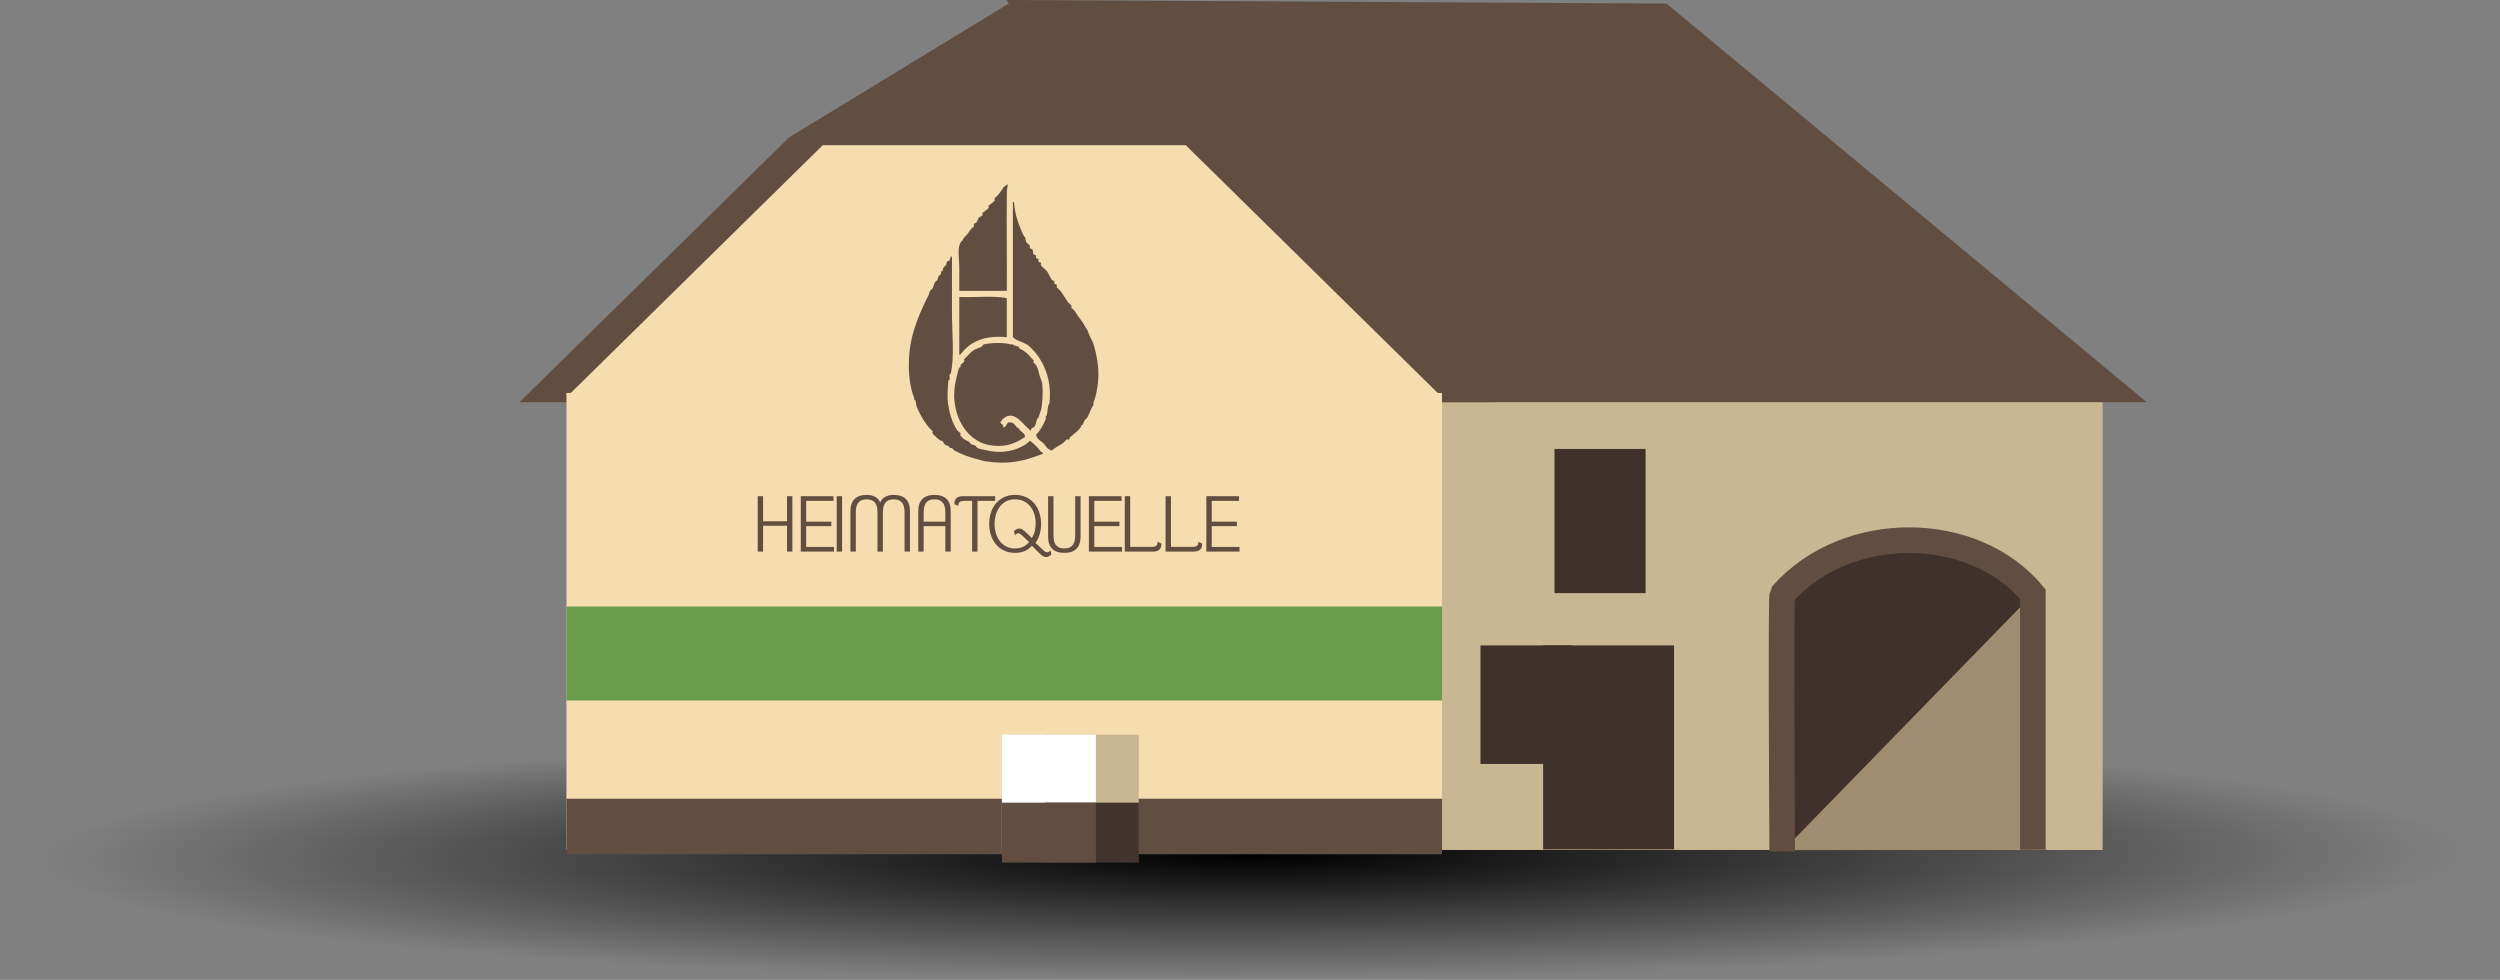
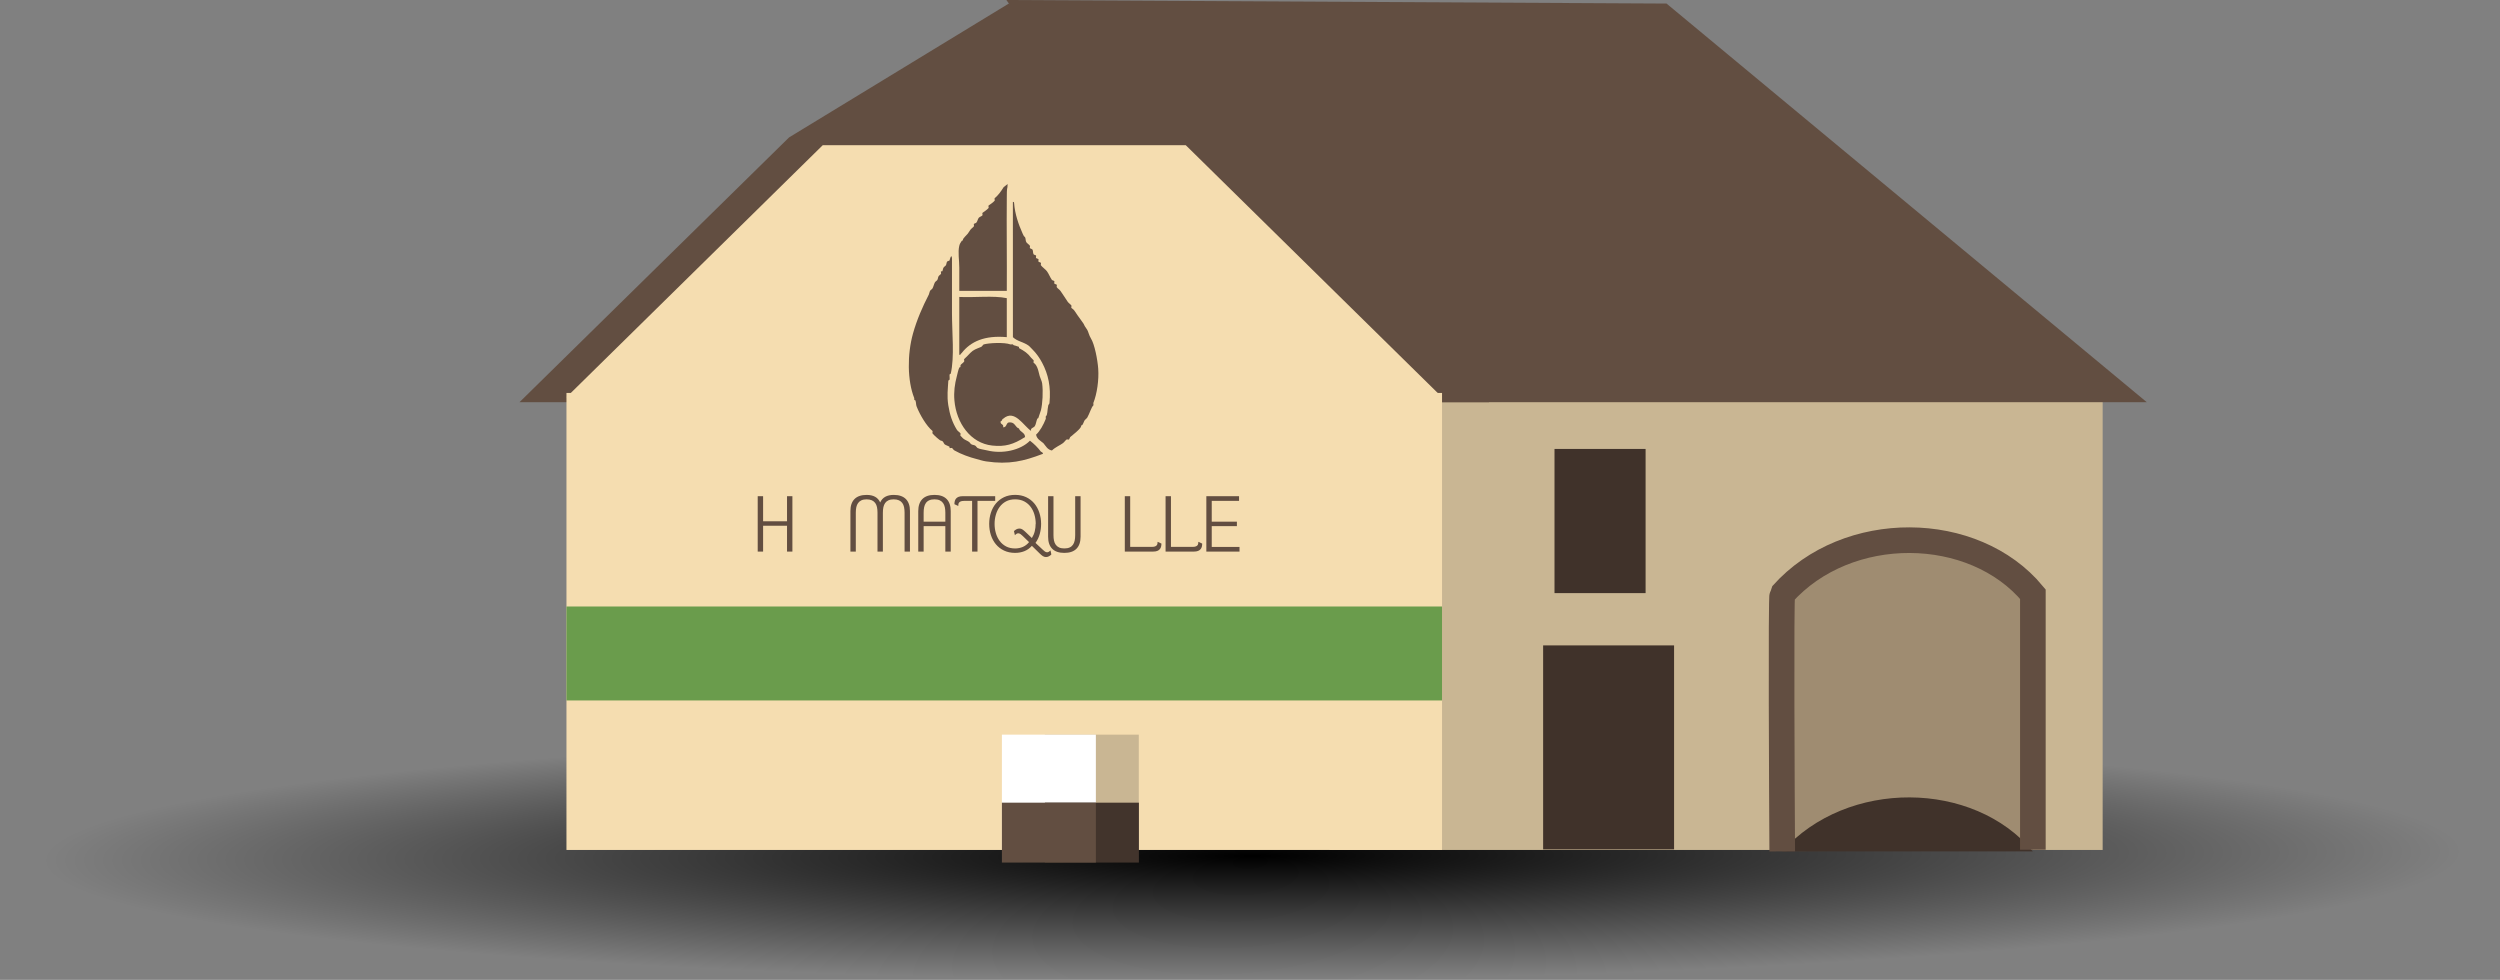
<svg xmlns="http://www.w3.org/2000/svg" version="1.1" id="Ebene_1" x="0px" y="0px" width="255.792px" height="100.256px" viewBox="10.244 16.215 255.792 100.256" enable-background="new 10.244 16.215 255.792 100.256" xml:space="preserve">
  <rect x="10.244" y="16.215" width="255.792" height="100.256" fill="#808080" stroke="none" />
  <g id="Rathaus_Blieskastel">
</g>
  <g id="Ebene_1_1_">
    <g>
      <radialGradient id="SVGID_1_" cx="-731.769" cy="-8261.234" r="93.265" gradientTransform="matrix(1.35 -0.005 -1.000000e-04 -0.138 1125.423 -1039.915)" gradientUnits="userSpaceOnUse">
        <stop offset="0.006" style="stop-color:#000000" />
        <stop offset="0.982" style="stop-color:#000000;stop-opacity:0" />
      </radialGradient>
      <path fill="url(#SVGID_1_)" d="M266.037,103.327c0.01,6.993-57.246,12.875-127.863,13.135    c-70.654,0.271-127.917-5.197-127.929-12.193c-0.009-6.994,57.228-12.881,127.88-13.141    C208.759,90.868,266.021,96.32,266.037,103.327z" />
      <g>
        <rect x="146.281" y="56.42" fill="#C9B693" width="79.1" height="46.76" />
        <polygon fill="#624E41" points="134.035,29.409 162.597,57.366 63.396,57.366 90.979,30.274 113.46,16.579    " />
        <polygon fill="#624E41" points="229.896,57.366 142.058,57.366 113.214,16.215 180.759,16.579    " />
        <rect x="68.203" y="56.42" fill="#F5DDB0" width="89.585" height="46.76" />
        <rect x="68.203" y="78.27" fill="#6A9C4C" width="89.585" height="9.613" />
        <polygon fill="#F5DDB0" points="157.789,56.857 68.203,56.857 94.423,31.073 131.569,31.073    " />
        <g>
          <path fill="#624E41" d="M113.322,35.364c-0.072,0.244-0.061,0.656-0.066,1.139c-0.031,2.853,0.023,6.403,0,9.472      c-1.621,0-3.241,0-4.861,0c0-0.863,0-1.644,0-2.368c0-0.762-0.158-1.59,0-2.244c0.044-0.185,0.113-0.3,0.249-0.498      c0.049-0.071,0.117,0.019,0.125-0.125c0.008-0.148,0.351-0.437,0.499-0.623c0.098-0.123,0.154-0.246,0.25-0.374      c0.114-0.153,0.269-0.241,0.374-0.374c0.034-0.044-0.042-0.215,0-0.25c0.051-0.041,0.21-0.074,0.25-0.124      c0.121-0.153,0.141-0.372,0.249-0.499c0.09-0.105,0.29-0.144,0.375-0.25c0.034-0.043-0.042-0.215,0-0.249      c0.15-0.124,0.434-0.277,0.623-0.499c0.036-0.042-0.042-0.215,0-0.25c0.15-0.123,0.436-0.275,0.624-0.499      c0.036-0.042-0.042-0.215,0-0.248c0.332-0.272,0.614-0.646,0.924-1.139l0.402-0.317L113.322,35.364z" />
          <path fill="#624E41" d="M113.879,36.876c0.106-0.023,0.118,0.048,0.125,0.125c0.083,1.112,0.444,2.152,0.873,3.116      c0.035,0.078,0.074,0.17,0.125,0.25c0.028,0.042,0.12,0.111,0.125,0.124c0.083,0.171,0.031,0.328,0.124,0.498      c0.059,0.108,0.296,0.254,0.374,0.374c0.029,0.045-0.04,0.217,0,0.249c0.037,0.03,0.228,0.09,0.25,0.125      c0.096,0.16,0.032,0.331,0.124,0.499c0.029,0.052,0.23,0.081,0.25,0.124c0.029,0.064-0.038,0.191,0,0.249      c0.031,0.047,0.231,0.084,0.249,0.125c0.029,0.062-0.038,0.191,0,0.25c0.031,0.045,0.231,0.083,0.25,0.124      c0.027,0.062-0.039,0.195,0,0.25c0.154,0.214,0.461,0.4,0.623,0.623c0.184,0.252,0.299,0.585,0.499,0.873      c0.031,0.044,0.231,0.085,0.25,0.124c0.028,0.065-0.039,0.193,0,0.25c0.03,0.046,0.231,0.084,0.25,0.125      c0.028,0.062-0.039,0.194,0,0.25c0.104,0.145,0.253,0.213,0.374,0.373c0.221,0.292,0.476,0.735,0.748,1.122      c0.084,0.12,0.296,0.264,0.374,0.374c0.031,0.045-0.041,0.216,0,0.25c0.146,0.119,0.226,0.143,0.374,0.374      c0.087,0.137,0.16,0.233,0.25,0.373c0.125,0.197,0.418,0.55,0.623,0.873c0.052,0.083,0.068,0.161,0.125,0.25      c0.086,0.136,0.16,0.233,0.249,0.373c0.097,0.153,0.19,0.585,0.374,0.874c0.369,0.578,0.682,2.164,0.748,3.117      c0.078,1.125-0.122,2.549-0.499,3.488c-0.018,0.044,0.034,0.223,0,0.25c-0.192,0.156-0.386,0.833-0.623,1.246      c-0.053,0.091-0.191,0.17-0.249,0.25c-0.094,0.126-0.118,0.295-0.25,0.498c-0.044,0.068-0.117-0.02-0.125,0.125      c-0.013,0.252-0.858,0.898-1.121,1.121c-0.037,0.031-0.091,0.234-0.125,0.25c-0.059,0.027-0.199-0.04-0.25,0      c-0.133,0.104-0.223,0.26-0.375,0.373c-0.291,0.222-0.741,0.384-1.121,0.749c-0.458-0.081-0.62-0.458-0.873-0.749      c-0.288-0.25-0.666-0.413-0.748-0.872c0.407-0.368,0.747-0.995,0.997-1.621c0.018-0.043-0.034-0.22,0-0.248      c0.2-0.164,0.132-0.582,0.25-1.122c0.022-0.105,0.112-0.123,0.124-0.25c0.162-1.652-0.125-2.939-0.748-4.111      c-0.253-0.478-0.565-0.938-0.997-1.371c-0.107-0.107-0.31-0.326-0.374-0.375c-0.524-0.39-1.154-0.431-1.621-0.873      C113.879,46.1,113.879,41.487,113.879,36.876z" />
          <path fill="#624E41" d="M107.647,42.609c0,1.706,0,3.651,0,5.609c0,2.093,0.271,4.489-0.125,6.231      c-0.005,0.024-0.119,0.016-0.125,0.125c-0.008,0.159,0.03,0.342,0,0.498c-0.003,0.02-0.119,0.022-0.125,0.125      c-0.042,0.797-0.153,1.52,0,2.493c0.151,0.956,0.401,1.729,0.873,2.492c0.105,0.17,0.255,0.219,0.374,0.375      c0.034,0.044-0.042,0.214,0,0.249c0.108,0.088,0.154,0.154,0.249,0.25c0.157,0.156,0.422,0.234,0.623,0.373      c0.1,0.068,0.122,0.176,0.25,0.25c0.11,0.064,0.235,0.052,0.374,0.124c0.082,0.042,0.18,0.211,0.25,0.25      c0.231,0.124,0.602,0.149,0.997,0.249c1.525,0.381,3.401-0.01,4.363-0.997c0.426,0.323,0.8,0.696,1.122,1.123      c0.143,0.042,0.316,0.219,0.125,0.248c-1.838,0.704-3.398,1.098-5.733,0.747c-0.394-0.059-0.729-0.182-0.997-0.248      c-0.666-0.167-1.576-0.49-2.243-0.873c-0.122-0.07-0.155-0.184-0.25-0.249c-0.045-0.032-0.216,0.04-0.25,0      c-0.015-0.019,0.019-0.113,0-0.125c-0.139-0.091-0.374-0.154-0.499-0.249c-0.11-0.084-0.126-0.361-0.374-0.375      c-0.118-0.008-0.719-0.551-0.873-0.747c-0.034-0.045,0.042-0.216,0-0.25c-0.606-0.497-1.266-1.608-1.619-2.492      c-0.083-0.208-0.039-0.375-0.125-0.623c-0.016-0.046-0.118,0-0.124-0.125c-0.002-0.032,0.012-0.094,0-0.125      c-0.704-1.761-0.728-4.459-0.125-6.606c0.399-1.421,0.977-2.737,1.621-3.988c0.053-0.102,0.055-0.245,0.124-0.374      c0.045-0.081,0.21-0.178,0.249-0.25c0.095-0.17,0.155-0.453,0.25-0.624c0.045-0.079,0.212-0.178,0.249-0.248      c0.077-0.144,0.05-0.249,0.125-0.374c0.047-0.079,0.21-0.179,0.249-0.249c0.025-0.046-0.039-0.219,0-0.25      c0.018-0.014,0.113,0.018,0.125,0c0.067-0.11,0.051-0.237,0.125-0.374c0.047-0.088,0.201-0.174,0.25-0.25      c0.055-0.089,0.051-0.275,0.124-0.374c0.042-0.058,0.215-0.072,0.25-0.125C107.395,42.864,107.584,42.103,107.647,42.609z" />
          <path fill="#624E41" d="M108.395,46.598c1.583,0.078,3.483-0.161,4.861,0.124c0,1.33,0,2.659,0,3.989      c-2.278-0.203-3.701,0.453-4.612,1.619c-0.116,0.071-0.189,0.348-0.249,0.125C108.395,50.502,108.395,48.55,108.395,46.598z" />
          <path fill="#624E41" d="M115.749,60.307c-0.792-0.516-1.691-2.279-2.867-1.247c-0.135,0.032-0.084,0.25-0.25,0.25      c-0.092,0.383,0.343,0.239,0.25,0.623c0.442,0.026,0.246-0.585,0.748-0.5c0.481,0.019,0.491,0.506,0.872,0.623      c0.118,0.382,0.607,0.392,0.624,0.873c-1.182,0.761-2.049,1.017-3.366,0.873c-2.213-0.242-3.664-2.298-3.863-4.611      c-0.076-0.873,0.028-1.665,0.249-2.494c0.076-0.282,0.137-0.633,0.25-0.87c0.028-0.062,0.117,0.012,0.125-0.125      c0.002-0.029-0.014-0.1,0-0.125c0.06-0.115,0.25-0.195,0.374-0.375c0.031-0.046-0.04-0.217,0-0.25      c0.217-0.178,0.337-0.337,0.624-0.623c0.35-0.351,0.573-0.395,1.122-0.623c0.062-0.025,0.203-0.235,0.249-0.25      c0.491-0.148,2.108-0.24,2.742,0c0.044,0.017,0.222-0.033,0.249,0c0.083,0.103,0.095,0.088,0.249,0.125      c-0.004-0.002,0.366,0.113,0.374,0.125c0.013,0.016-0.017,0.114,0,0.125c0.557,0.301,0.888,0.518,1.247,0.996      c0.066,0.09,0.199,0.176,0.249,0.25c0.031,0.045-0.04,0.217,0,0.25c0.159,0.129,0.246,0.207,0.375,0.5      c0.107,0.24,0.163,0.584,0.249,0.87c0.087,0.293,0.217,0.505,0.25,0.749c0.109,0.829,0.041,2.08-0.125,2.743      c-0.027,0.11-0.085,0.213-0.125,0.373c-0.027,0.11-0.085,0.214-0.125,0.375c-0.031,0.124-0.098,0.063-0.124,0.124      c-0.106,0.243-0.129,0.554-0.25,0.749C116.002,60.004,115.636,60.002,115.749,60.307z" />
        </g>
        <g>
          <path fill="#624E41" d="M90.77,72.652v-2.644h-2.448v2.644H87.77v-5.667h0.552v2.566h2.448v-2.566h0.55v5.667H90.77z" />
-           <path fill="#624E41" d="M92.179,72.652v-5.667h3.345v0.479H92.73v2.125h2.574v0.459H92.73v2.125h2.842v0.479L92.179,72.652      L92.179,72.652z" />
-           <path fill="#624E41" d="M95.854,72.652v-5.667h0.551v5.667H95.854z" />
          <path fill="#624E41" d="M102.797,72.652V68.67c0-0.205-0.018-0.392-0.051-0.559c-0.034-0.168-0.095-0.312-0.181-0.43      c-0.086-0.118-0.201-0.21-0.342-0.275c-0.142-0.064-0.32-0.099-0.536-0.099s-0.395,0.034-0.539,0.099      c-0.144,0.065-0.258,0.159-0.342,0.28c-0.083,0.121-0.143,0.263-0.177,0.429c-0.035,0.166-0.051,0.352-0.051,0.555v3.982h-0.551      V68.67c0-0.205-0.017-0.392-0.051-0.559c-0.034-0.168-0.094-0.312-0.181-0.43c-0.087-0.118-0.201-0.21-0.342-0.275      c-0.142-0.064-0.32-0.099-0.535-0.099s-0.394,0.034-0.536,0.099c-0.141,0.065-0.255,0.159-0.342,0.28      c-0.086,0.121-0.147,0.263-0.181,0.429c-0.034,0.166-0.051,0.352-0.051,0.555v3.982h-0.551v-4.148      c0-0.541,0.141-0.95,0.421-1.231c0.281-0.28,0.693-0.421,1.24-0.421c0.692,0,1.154,0.257,1.385,0.771      c0.231-0.515,0.693-0.771,1.385-0.771c0.546,0,0.958,0.141,1.24,0.421c0.28,0.281,0.421,0.69,0.421,1.231v4.148L102.797,72.652      L102.797,72.652z" />
          <path fill="#624E41" d="M106.968,72.652v-2.604h-2.22v2.604h-0.551v-4.14c0-0.541,0.141-0.953,0.422-1.236      c0.28-0.283,0.693-0.425,1.239-0.425c0.551,0,0.966,0.142,1.244,0.425s0.417,0.693,0.417,1.229v4.147H106.968z M106.968,68.67      c0-0.205-0.018-0.39-0.052-0.556s-0.094-0.308-0.181-0.429c-0.086-0.121-0.2-0.214-0.342-0.28      c-0.142-0.065-0.32-0.099-0.535-0.099s-0.395,0.033-0.539,0.099c-0.145,0.065-0.259,0.159-0.343,0.28      c-0.083,0.121-0.143,0.263-0.177,0.429c-0.034,0.166-0.051,0.351-0.051,0.556v0.92h2.22V68.67L106.968,68.67z" />
          <path fill="#624E41" d="M110.259,67.465v5.187h-0.552v-5.187h-0.818c-0.137,0-0.244,0.015-0.323,0.043      c-0.079,0.029-0.139,0.066-0.181,0.115c-0.042,0.047-0.068,0.102-0.079,0.164c-0.011,0.063-0.015,0.131-0.015,0.197      l-0.394-0.181c0-0.11,0.012-0.214,0.036-0.312c0.023-0.096,0.066-0.184,0.13-0.26c0.062-0.074,0.149-0.137,0.26-0.181      c0.11-0.044,0.251-0.066,0.425-0.066h3.321v0.479H110.259z" />
          <path fill="#624E41" d="M117.562,73.136c-0.095,0.05-0.194,0.075-0.299,0.075c-0.116,0-0.223-0.033-0.323-0.099      s-0.199-0.147-0.299-0.248l-0.818-0.8c-0.221,0.247-0.476,0.43-0.768,0.546c-0.291,0.116-0.607,0.175-0.948,0.175      c-0.425,0-0.803-0.08-1.134-0.238c-0.331-0.157-0.608-0.37-0.834-0.644c-0.226-0.272-0.396-0.589-0.511-0.944      c-0.116-0.357-0.173-0.738-0.173-1.143c0-0.398,0.058-0.777,0.173-1.136c0.115-0.36,0.286-0.677,0.511-0.949      c0.226-0.272,0.504-0.487,0.834-0.646c0.331-0.157,0.708-0.236,1.134-0.236c0.425,0,0.803,0.079,1.133,0.236      c0.331,0.158,0.609,0.373,0.835,0.646c0.225,0.272,0.397,0.59,0.515,0.95c0.118,0.359,0.177,0.738,0.177,1.138      c0,0.353-0.045,0.694-0.137,1.028c-0.092,0.333-0.238,0.64-0.437,0.917l0.748,0.7c0.068,0.063,0.137,0.121,0.205,0.174      c0.068,0.052,0.144,0.081,0.228,0.086c0.068,0,0.132-0.018,0.189-0.057c0.058-0.035,0.113-0.08,0.165-0.133l0.087,0.413      C117.741,73.025,117.657,73.088,117.562,73.136z M116.217,69.818c0-0.321-0.043-0.632-0.13-0.937      c-0.086-0.303-0.216-0.57-0.389-0.803c-0.173-0.235-0.393-0.42-0.657-0.562c-0.265-0.14-0.577-0.21-0.933-0.21      c-0.357,0-0.667,0.07-0.929,0.21c-0.262,0.14-0.48,0.327-0.653,0.562c-0.173,0.233-0.303,0.502-0.39,0.806      c-0.087,0.301-0.13,0.614-0.13,0.935c0,0.327,0.043,0.641,0.13,0.939c0.086,0.301,0.217,0.568,0.39,0.802      c0.173,0.233,0.391,0.42,0.653,0.562c0.263,0.139,0.572,0.209,0.929,0.209c0.283,0,0.546-0.054,0.791-0.158      c0.244-0.106,0.455-0.27,0.633-0.491l-0.661-0.642c-0.062-0.062-0.131-0.121-0.205-0.174c-0.074-0.052-0.149-0.082-0.228-0.087      c-0.069,0-0.133,0.019-0.193,0.056c-0.061,0.039-0.114,0.082-0.162,0.135l-0.095-0.417c0.079-0.073,0.164-0.136,0.256-0.185      c0.091-0.05,0.19-0.074,0.295-0.074c0.115-0.006,0.222,0.025,0.322,0.095c0.1,0.069,0.202,0.151,0.307,0.251l0.653,0.623      c0.137-0.217,0.235-0.446,0.295-0.693c0.06-0.248,0.09-0.497,0.09-0.75L116.217,69.818L116.217,69.818z" />
          <path fill="#624E41" d="M120.384,72.361c-0.281,0.283-0.694,0.425-1.24,0.425c-0.551,0-0.966-0.142-1.244-0.425      c-0.278-0.282-0.417-0.692-0.417-1.228v-4.147h0.55v3.982c0,0.204,0.017,0.39,0.051,0.555c0.035,0.166,0.095,0.31,0.182,0.429      c0.086,0.12,0.2,0.213,0.342,0.279c0.143,0.066,0.32,0.098,0.536,0.098c0.215,0,0.395-0.031,0.539-0.098      c0.145-0.064,0.259-0.159,0.342-0.279c0.084-0.121,0.143-0.264,0.177-0.429c0.034-0.165,0.051-0.351,0.051-0.555v-3.982h0.551      v4.14C120.805,71.667,120.665,72.079,120.384,72.361z" />
-           <path fill="#624E41" d="M121.655,72.652v-5.667H125v0.479h-2.794v2.125h2.573v0.459h-2.573v2.125h2.841v0.479L121.655,72.652      L121.655,72.652z" />
          <path fill="#624E41" d="M129.042,72.144c-0.024,0.099-0.067,0.185-0.131,0.26c-0.062,0.077-0.149,0.138-0.26,0.181      c-0.109,0.045-0.252,0.066-0.425,0.066h-2.896v-5.667h0.551v5.187h2.205c0.136,0,0.244-0.015,0.323-0.043      c0.078-0.027,0.139-0.066,0.18-0.114c0.043-0.046,0.068-0.103,0.08-0.165c0.011-0.064,0.015-0.129,0.015-0.197l0.396,0.182      C129.078,71.944,129.066,72.047,129.042,72.144z" />
          <path fill="#624E41" d="M133.214,72.144c-0.024,0.099-0.067,0.185-0.131,0.26c-0.062,0.077-0.148,0.138-0.26,0.181      c-0.109,0.045-0.252,0.066-0.425,0.066h-2.896v-5.667h0.551v5.187h2.203c0.138,0,0.244-0.015,0.324-0.043      c0.078-0.027,0.139-0.066,0.181-0.114c0.042-0.046,0.067-0.103,0.077-0.165c0.011-0.064,0.017-0.129,0.017-0.197l0.394,0.182      C133.25,71.944,133.238,72.047,133.214,72.144z" />
          <path fill="#624E41" d="M133.673,72.652v-5.667h3.347v0.479h-2.794v2.125h2.574v0.459h-2.574v2.125h2.842v0.479L133.673,72.652      L133.673,72.652z" />
        </g>
        <path opacity="0.41" fill="#624E41" enable-background="new    " d="M192.596,103.327c-0.035-5.576-0.14-26.109,0.009-26.318     c6.65-7.454,19.6-7.279,25.635,0c0,0.078,0,20.341,0,26.145" />
-         <path fill="#40322A" d="M192.596,103.327c-0.035-5.576-0.14-26.109,0.009-26.318c6.65-7.454,19.6-7.279,25.635,0" />
+         <path fill="#40322A" d="M192.596,103.327c6.65-7.454,19.6-7.279,25.635,0" />
        <rect x="169.296" y="62.149" fill="#40322A" width="9.32" height="14.752" />
-         <rect x="161.722" y="82.25" fill="#40322A" width="9.32" height="12.131" />
        <rect x="168.132" y="82.25" fill="#40322A" width="13.398" height="20.871" />
        <path fill="none" stroke="#624E41" stroke-width="2.622" d="M192.596,103.327c-0.035-5.576-0.14-26.109,0.009-26.318     c6.65-7.454,19.6-7.279,25.635,0c0,0.078,0,20.341,0,26.145" />
-         <rect x="68.203" y="97.935" fill="#624E41" width="89.585" height="5.683" />
        <g>
          <rect x="117.147" y="91.381" fill="#C9B693" width="9.614" height="11.799" />
          <rect x="112.755" y="91.381" fill="#FFFFFF" width="9.614" height="11.799" />
          <rect x="117.158" y="98.342" fill="#42342C" width="9.614" height="6.129" />
          <rect x="112.755" y="98.342" fill="#624E41" width="9.614" height="6.129" />
        </g>
      </g>
    </g>
  </g>
</svg>